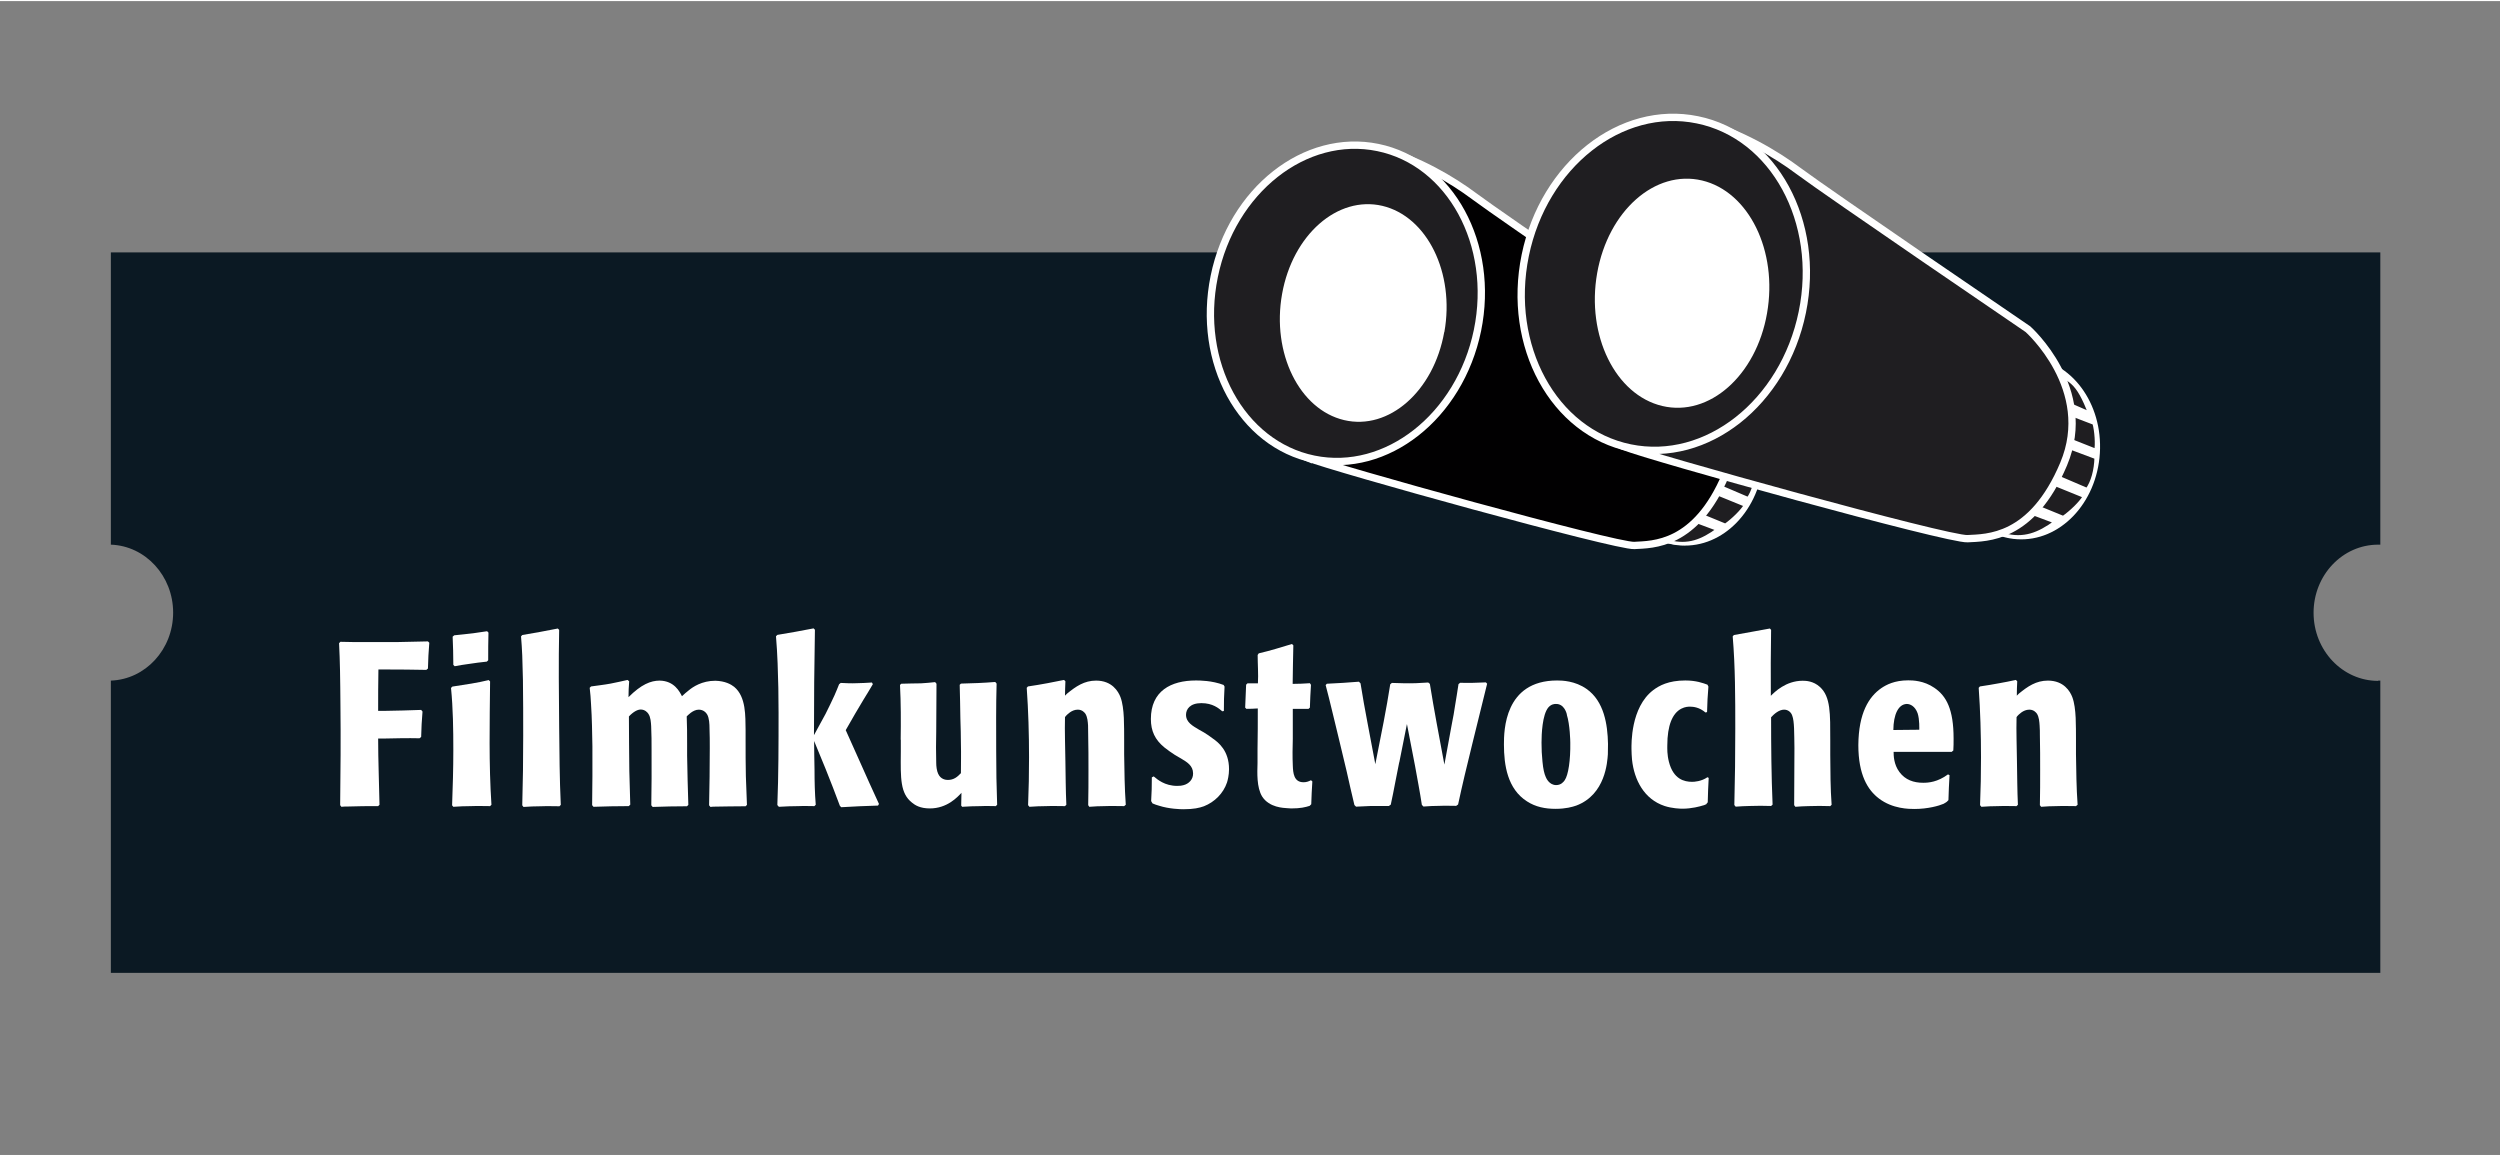
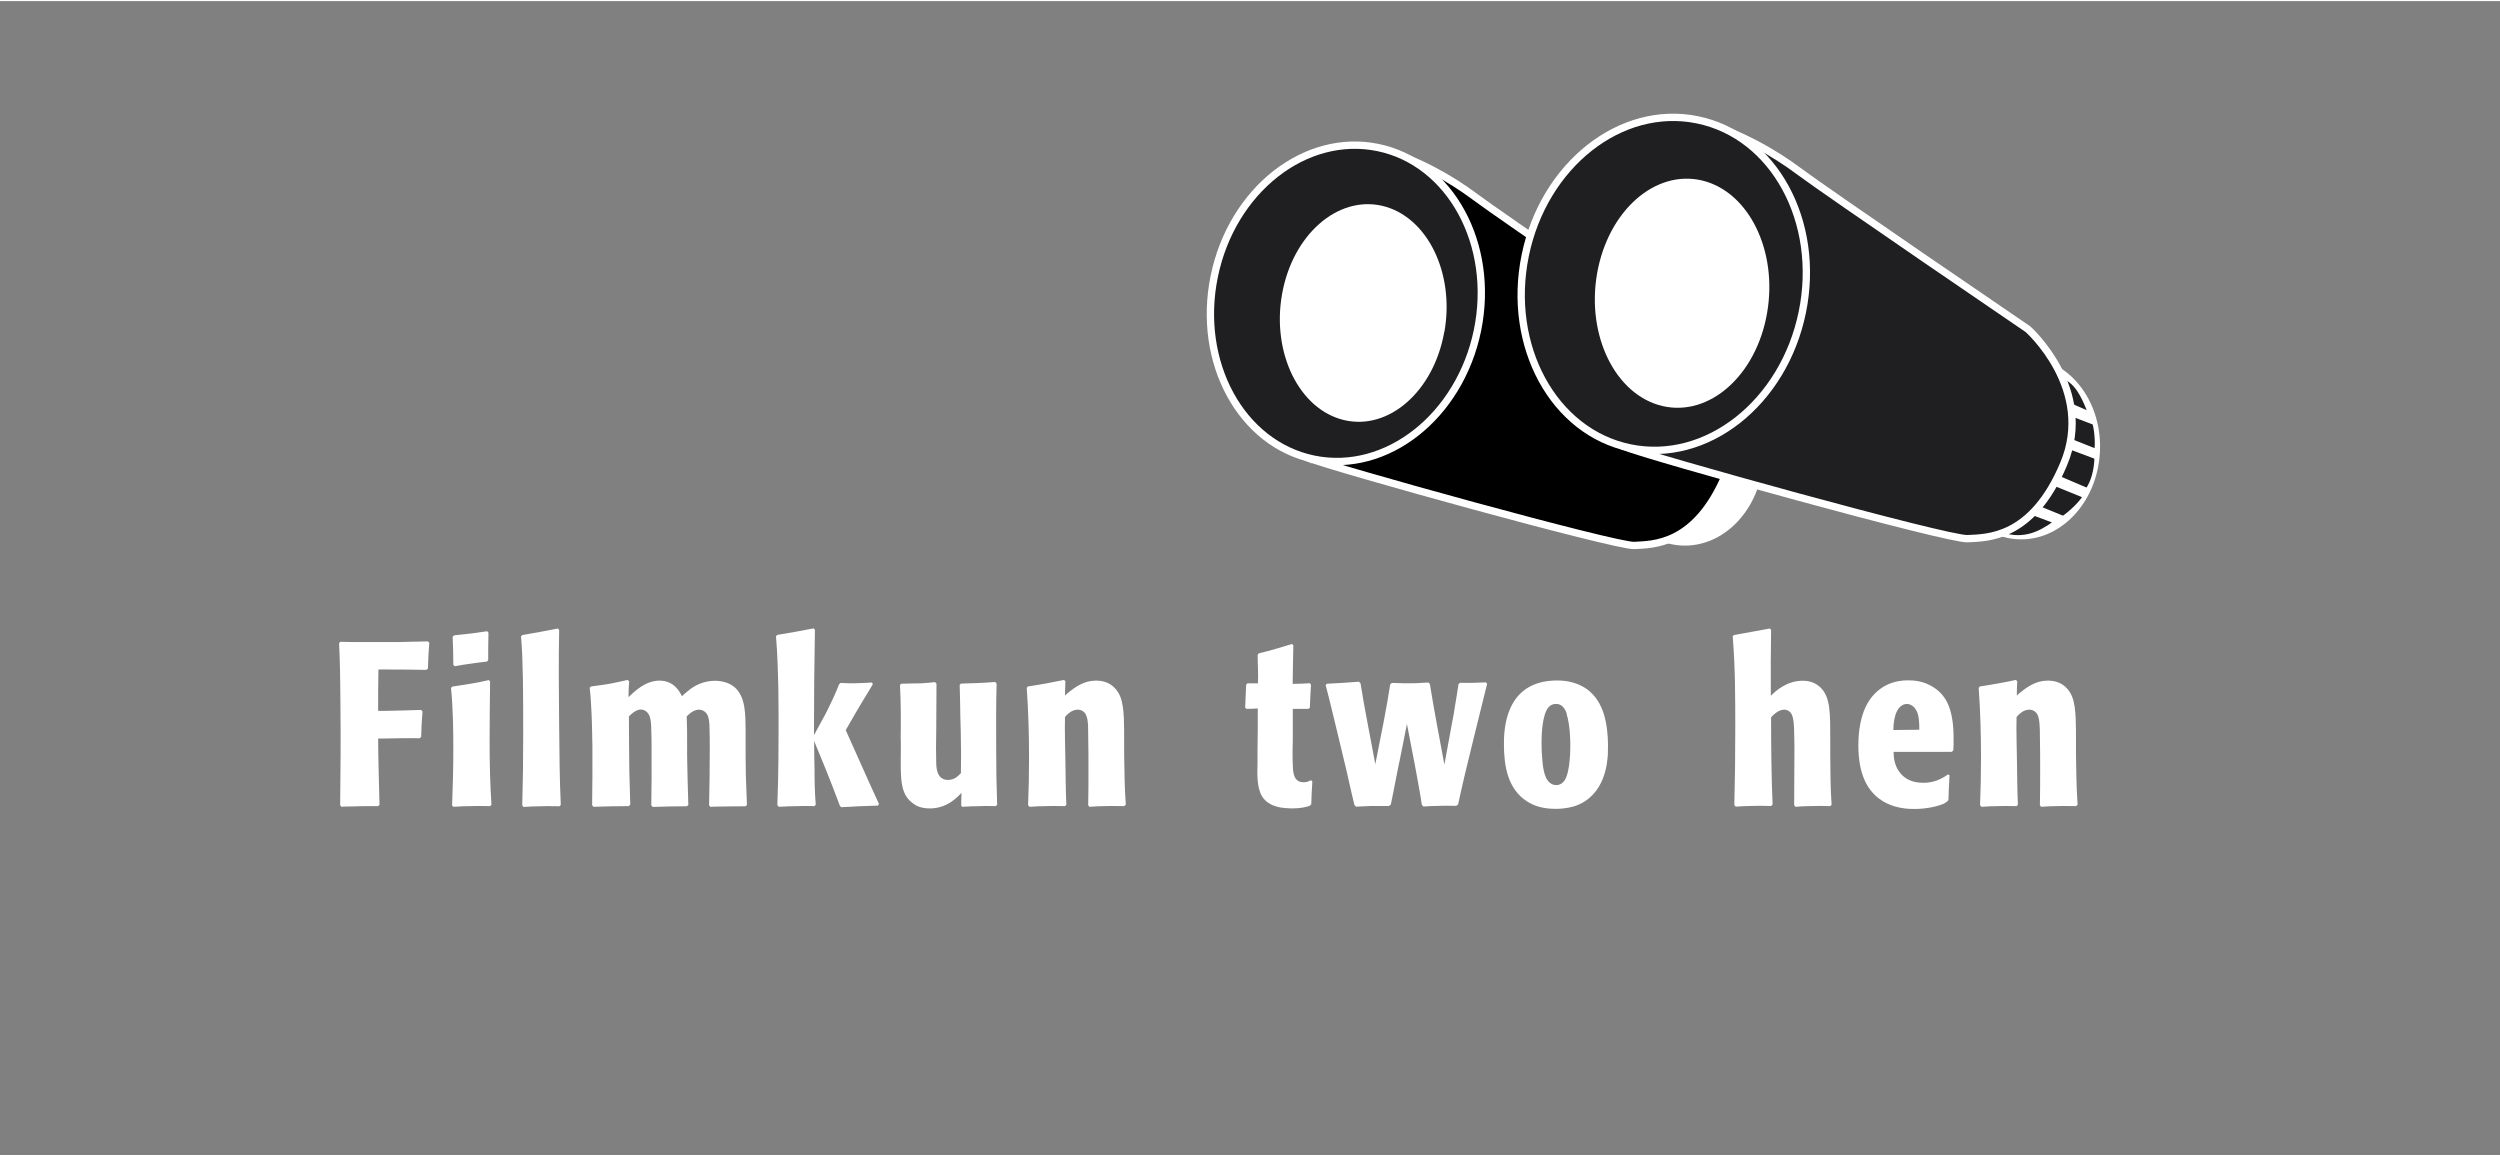
<svg xmlns="http://www.w3.org/2000/svg" id="Layer_1" viewBox="0 0 184.25 85.04" width="173" height="80">
  <rect x="0" y="0" width="184.25" height="85.04" fill="#808080" stroke="none" />
  <defs>
    <style>.cls-1{fill:#fff;}.cls-2{fill:#0b1923;}.cls-3{fill:#010001;}.cls-3,.cls-4{stroke-width:.54px;}.cls-3,.cls-4,.cls-5,.cls-6{stroke:#fff;}.cls-4,.cls-5,.cls-6{fill:#1f1e21;}.cls-5{stroke-miterlimit:1;}.cls-5,.cls-6{stroke-width:.24px;}</style>
  </defs>
-   <path class="cls-2" d="m175.27,50.1c-2.63,0-4.76-2.25-4.76-5.02s2.13-5.02,4.76-5.02c.05,0,.11,0,.16,0v-21.54H8.17v21.54c2.55.09,4.59,2.3,4.59,5.01s-2.04,4.92-4.59,5.01v21.54h167.26v-21.54c-.05,0-.11,0-.16,0Z" />
  <path class="cls-1" d="m129.97,33.78c-.23,3.7-2.96,6.54-6.1,6.34-3.14-.2-5.5-3.35-5.26-7.05.23-3.7,2.96-6.54,6.1-6.34,3.14.2,5.49,3.35,5.26,7.05Z" />
  <path class="cls-1" d="m154.76,33.32c-.23,3.7-2.96,6.54-6.1,6.34-3.14-.2-5.49-3.36-5.26-7.05.23-3.7,2.96-6.54,6.1-6.34,3.14.2,5.49,3.36,5.26,7.05Z" />
-   <path class="cls-6" d="m127.17,30.52l.14.74,2.02.77c.15.51.21,1.54.12,1.9l-2.14-.84-.28.43,2.43.91c-.02.9-.25,1.74-.62,2.24-1.11-.47-2.69-1.15-2.69-1.15l-.38.46,2.87,1.17c-.23.41-.93,1.1-1.48,1.48l-2.39-.98-.38.46,2.22.83c-1.16.85-2.21,1.27-3.59.9-2.58-.72-3.8-3.77-3.17-6.88.64-3.11,3.33-5.37,5.91-4.66,1.97.54,2.38.84,3.27,3.03l-1.86-.82Z" />
  <path class="cls-3" d="m96.4,33.67c-1.74-.71-4.71-1.86-6.32-7.37-1.55-5.32.85-9.65,2.63-11.88,1.58-1.98,6-4.4,9.11-3.49,2.75.8,5.17,2.21,6.84,3.46,1.96,1.47,16.03,11.06,16.03,11.06,0,0,4.71,4.18,2.5,9.44-2.21,5.26-5.4,5.15-6.74,5.23-1.34.08-22.31-5.74-24.05-6.46Z" />
  <path class="cls-4" d="m108.89,24.27c1.3-6.34-1.99-12.38-7.34-13.48-5.36-1.1-10.76,3.15-12.06,9.5-1.3,6.34,1.99,12.37,7.34,13.47,5.35,1.1,10.75-3.15,12.06-9.49Z" />
  <path class="cls-1" d="m106.45,24.39c.78-4.36-1.27-8.52-4.57-9.3-3.3-.77-6.61,2.13-7.39,6.49-.78,4.36,1.27,8.52,4.57,9.3,3.3.78,6.61-2.13,7.38-6.49Z" />
  <path class="cls-5" d="m152.07,29.52l.14.78,2.12.81c.16.54.23,1.62.13,2l-2.25-.89-.29.46,2.56.96c-.02.94-.27,1.83-.66,2.36-1.16-.49-2.83-1.21-2.83-1.21l-.4.48,3.03,1.23c-.24.44-.98,1.16-1.56,1.56l-2.52-1.03-.4.48,2.34.88c-1.22.9-2.34,1.34-3.78.94-2.72-.76-4.01-3.96-3.34-7.24.67-3.27,3.5-5.65,6.22-4.9,2.08.57,2.51.88,3.44,3.19l-1.96-.86Z" />
  <path class="cls-4" d="m119.68,32.83c-1.83-.75-4.96-1.95-6.65-7.76-1.63-5.6.89-10.16,2.76-12.5,1.66-2.08,6.31-4.63,9.59-3.67,2.9.84,5.44,2.32,7.2,3.64,2.07,1.55,16.88,11.64,16.88,11.64,0,0,4.96,4.4,2.63,9.94-2.33,5.54-5.68,5.42-7.08,5.5-1.41.09-23.49-6.04-25.32-6.79Z" />
  <path class="cls-4" d="m132.83,22.93c1.37-6.68-2.09-13.03-7.73-14.18-5.64-1.16-11.32,3.32-12.69,9.99-1.37,6.68,2.09,13.03,7.73,14.19,5.64,1.16,11.32-3.32,12.69-10Z" />
  <path class="cls-1" d="m130.23,23.01c.81-4.59-1.34-8.97-4.79-9.79-3.46-.82-6.92,2.24-7.73,6.83-.81,4.59,1.34,8.97,4.8,9.79,3.46.82,6.92-2.24,7.72-6.83Z" />
  <path class="cls-1" d="m27.89,59.33c-.75,0-1.52,0-2.28.03-.14,0-.29,0-.45.02l-.09-.12c.03-2.48.05-4.95.02-7.45,0-.8-.02-1.64-.03-2.45-.02-.69-.03-1.37-.07-2.04l.1-.1c.6.02,1.18.02,1.78.02h2.38c.75-.02,1.52-.03,2.29-.05l.1.1c-.05.63-.09,1.27-.1,1.9l-.12.1c-.99-.02-1.97-.03-2.95-.03h-.58c-.02,1.01-.02,2.04-.02,3.05h.5c.89-.02,1.76-.03,2.67-.07l.1.12c-.05.62-.09,1.25-.1,1.87l-.12.1c-.87-.02-1.76,0-2.64.02h-.41c0,1.63.07,3.25.1,4.88l-.1.1Z" />
  <path class="cls-1" d="m33.32,59.27c.05-1.34.09-2.71.09-4.06,0-1.54-.02-3.08-.17-4.59l.1-.1c.46-.07.92-.14,1.4-.22.43-.07.86-.16,1.28-.26l.1.1c-.03,3.05-.1,6.06.1,9.09l-.1.1c-.46,0-.92-.02-1.39,0-.45,0-.87.02-1.32.05l-.1-.12Zm.09-10.36c0-.7-.02-1.39-.05-2.07l.12-.1c.46-.05.92-.09,1.39-.15l1.03-.15.1.1c-.02.67-.02,1.35-.02,2.04l-.1.1c-.45.05-.89.1-1.32.17-.36.05-.7.1-1.05.17l-.1-.1Z" />
  <path class="cls-1" d="m38.49,59.27c.05-1.7.07-3.41.07-5.12,0-1.37,0-2.74-.02-4.11l-.05-1.8c-.02-.48-.05-.94-.09-1.42l.09-.1c.87-.14,1.75-.31,2.62-.48l.1.1c-.05,2.38-.02,4.74,0,7.11.02,1.94.03,3.87.12,5.79l-.1.1c-.44,0-.89-.02-1.35,0-.43,0-.86.02-1.3.05l-.09-.12Z" />
  <path class="cls-1" d="m46.33,59.33c-.86,0-1.73.02-2.59.05l-.1-.12c.02-1.46.03-2.89.02-4.35-.02-1.03-.03-2.05-.1-3.08-.02-.41-.05-.82-.1-1.22l.1-.1c.48-.07.96-.12,1.44-.21.43-.09.84-.17,1.25-.27l.12.1c-.03.39-.05.77-.05,1.17.94-.94,1.64-1.22,2.3-1.22,1.08.02,1.47.82,1.64,1.15.17-.15.33-.31.51-.44.29-.24.96-.7,1.95-.7.72.02,1.15.26,1.39.45.89.74.82,2.17.84,3.19v.75c0,.87,0,1.76.02,2.64.03.7.05,1.42.08,2.12l-.1.1c-.8,0-1.61.02-2.4.03-.07,0-.12.02-.19.02l-.1-.12c.03-1.41.05-2.81.05-4.21,0-.5,0-.98-.02-1.47,0-.29-.02-.75-.17-1.01-.07-.12-.26-.36-.62-.36-.44,0-.84.45-.89.5.03.67.03,1.35.03,2.02v.87c.02,1.22.05,2.43.09,3.63l-.1.1c-.84,0-1.69.02-2.53.05l-.1-.12c.02-1.34.03-2.67.02-4.03,0-.6,0-1.22-.03-1.81-.02-.27-.03-.65-.21-.91-.05-.08-.24-.31-.56-.31-.22,0-.53.15-.87.51,0,1.34.02,2.69.03,4.02.02.82.04,1.66.07,2.48l-.1.1Z" />
  <path class="cls-1" d="m57.29,59.27c.09-2.26.09-4.54.09-6.82,0-1.22-.02-2.43-.07-3.65-.02-.67-.07-1.32-.12-1.99l.1-.1c.89-.14,1.78-.31,2.67-.48l.1.1c-.05,2.6-.07,5.17-.07,7.77l.86-1.58c.22-.44.45-.91.65-1.35.12-.28.24-.55.34-.82l.12-.1c.39.02.79.04,1.2.02.36,0,.72-.03,1.1-.05l.07.12c-.22.38-.46.77-.7,1.16-.21.34-.39.67-.6,1.01l-.7,1.22,1.08,2.41c.44,1.01.91,2.02,1.37,3.03l-.07.12c-.91.02-1.8.07-2.71.12l-.1-.1c-.34-.91-.68-1.8-1.04-2.69l-.86-2.09c0,.72.02,1.4.03,2.11,0,.86.02,1.73.09,2.59l-.1.1c-.39,0-.77-.02-1.16,0-.48,0-.96.02-1.46.05l-.1-.12Z" />
  <path class="cls-1" d="m66.38,54.44c.02-1.35.02-2.69-.05-4.04l.09-.09c.5-.02.98-.02,1.46-.03.34-.02.7-.05,1.04-.09l.1.12c0,1.18-.02,2.35-.02,3.53-.02.77-.02,1.54,0,2.31,0,.24.04.58.14.79.19.43.58.46.72.46.43,0,.7-.22.96-.5,0-.7.02-1.42,0-2.12,0-.63-.02-1.28-.04-1.92-.02-.82-.02-1.64-.05-2.47l.09-.09c.85-.02,1.69-.05,2.53-.12l.1.12c-.05,1.66-.03,3.32-.03,4.99,0,1.32.02,2.62.07,3.94l-.1.1c-.36,0-.72-.02-1.09,0-.46,0-.92.02-1.39.05l-.07-.09.02-.94c-.29.31-1.05,1.15-2.33,1.15-.72,0-1.09-.24-1.32-.43-.86-.68-.84-1.76-.82-3.73v-.91Z" />
  <path class="cls-1" d="m78.47,59.33c-.46,0-.91-.02-1.37,0-.41,0-.82.02-1.23.05l-.1-.12c.05-1.17.07-2.35.07-3.53,0-1.71-.05-3.42-.17-5.12l.09-.1c.48-.07.96-.15,1.44-.24.39-.07.8-.15,1.22-.24l.1.1c-.01.36-.03.7-.03,1.06l.15-.15c.65-.53,1.27-.96,2.14-.96,1.18,0,1.64.8,1.8,1.22.31.82.26,2.23.27,3.1v1.11c.02,1.23.03,2.47.12,3.72l-.12.1c-.48,0-.94-.02-1.42,0-.38,0-.77.02-1.15.05l-.08-.12c.02-.87.02-1.73.02-2.6s0-1.68-.02-2.52c0-.24,0-.5-.01-.75-.02-.29-.04-.6-.19-.86-.07-.1-.24-.31-.57-.31-.46,0-.8.39-.87.46l-.07.09c-.03,1.1.02,2.19.03,3.27.02,1.06.02,2.12.07,3.19l-.1.1Z" />
-   <path class="cls-1" d="m86.58,55.55c-.26-.17-.51-.34-.77-.55-.68-.56-.99-1.2-.99-2.09,0-2.06,1.47-2.84,3.32-2.84.26,0,1.18,0,2.04.33l.07.12c-.04.6-.05,1.2-.05,1.8l-.12.02c-.26-.22-.7-.6-1.54-.6s-1.13.45-1.13.86c0,.56.5.82.93,1.08l.39.22c.22.14.43.27.63.43.45.31,1.22.92,1.22,2.28,0,.44-.1.82-.15.98-.27.8-.91,1.44-1.7,1.75-.33.12-.75.22-1.51.22-.24,0-1.05-.02-1.8-.26-.17-.05-.33-.1-.48-.17l-.1-.17c.04-.58.05-1.16.05-1.75l.14-.07c.26.22.81.7,1.73.7.22,0,.34-.02.45-.05.41-.1.73-.43.72-.87,0-.58-.46-.84-.89-1.1l-.45-.26Z" />
  <path class="cls-1" d="m95.28,54.33c-.02.69-.03,1.35,0,2.02.02.53.07,1.22.79,1.22.2,0,.36-.05.55-.15l.1.09c-.03.55-.07,1.11-.08,1.68l-.12.12c-.31.1-.67.19-1.36.19-.1,0-.2-.02-.31-.02-.22-.02-1.3-.03-1.83-.86-.41-.67-.36-1.75-.34-2.47v-1.01c.02-1.01.02-2,.02-3.01-.29.02-.57.03-.84.03l-.09-.09c.03-.58.05-1.13.07-1.69l.1-.1h.77c.04-.7-.02-1.41-.02-2.09l.08-.12c.43-.1.84-.21,1.25-.33.41-.12.81-.24,1.2-.36l.1.1c-.03.96-.03,1.9-.05,2.84.43,0,.84-.02,1.27-.05l.08.12c-.03.56-.07,1.11-.08,1.68l-.1.09h-1.16v2.17Z" />
  <path class="cls-1" d="m103.12,56.11c-.1.5-.2.98-.29,1.47-.1.55-.22,1.12-.33,1.64l-.14.1h-1.32c-.36.02-.72.03-1.1.05l-.12-.12c-.2-.82-.39-1.68-.58-2.52l-.61-2.55c-.31-1.25-.6-2.53-.93-3.77l.09-.1c.79-.03,1.58-.09,2.36-.15l.12.12c.15.96.33,1.94.51,2.89l.58,3.07.62-3.15c.17-.91.34-1.82.48-2.74l.12-.1c.58.02,1.18.04,1.77.02.31-.02.6-.03.91-.05l.12.1c.15.96.33,1.94.5,2.89l.57,3.06.56-3.05c.09-.43.16-.84.22-1.25.1-.55.17-1.08.26-1.63l.12-.1c.64.02,1.27,0,1.9-.03l.09.1c-.36,1.47-.72,2.93-1.08,4.38l-.57,2.35c-.17.74-.34,1.45-.49,2.17l-.14.1c-.41,0-.82-.02-1.23,0-.39,0-.79.02-1.18.05l-.12-.12c-.14-.94-.33-1.9-.5-2.86l-.6-3.1-.56,2.81Z" />
  <path class="cls-1" d="m118.5,55.5c-.04.56-.17,2.98-2.33,3.79-.29.1-.77.24-1.53.24s-1.47-.14-2.1-.55c-1.44-.92-1.7-2.66-1.7-4.2,0-.98.02-4.71,3.92-4.71.36,0,1.32.02,2.18.63,1.28.91,1.54,2.6,1.57,4.04,0,.24,0,.5-.01.75Zm-3.02-2.93c-.03-.1-.2-.79-.82-.77-.12,0-.34.02-.55.26-.44.53-.5,1.95-.5,2.59,0,.48.02.94.07,1.4.05.56.14.91.24,1.13.04.1.26.6.77.6.36,0,.55-.24.63-.36.27-.39.43-1.49.41-2.77,0-.09-.02-1.32-.26-2.07Z" />
-   <path class="cls-1" d="m125.77,59.18c-.08.03-.17.09-.26.1-.21.07-.84.24-1.51.24-.19,0-.77-.02-1.32-.2-1.51-.5-2.24-1.92-2.4-3.41-.02-.26-.04-.53-.04-.79,0-.36-.07-3.05,1.59-4.33.45-.34,1.13-.72,2.38-.72.8,0,1.3.19,1.63.31l.07.14c-.05.62-.09,1.25-.1,1.88l-.12.03c-.43-.38-.89-.43-1.13-.43-.12,0-.36,0-.65.15-.65.34-1.03,1.22-1.03,2.72,0,.22-.02.65.12,1.2.33,1.28,1.13,1.47,1.71,1.47.17,0,.68-.03,1.13-.34l.09.05c-.04.6-.05,1.2-.07,1.8l-.1.12Z" />
  <path class="cls-1" d="m127.82,59.27c.05-1.87.07-3.77.07-5.65,0-2.28,0-4.54-.19-6.8l.09-.1c.87-.16,1.76-.31,2.65-.48l.09.1c-.03,1.63-.03,3.27-.02,4.86.27-.27,1.1-1.11,2.35-1.11.24,0,.79.02,1.27.46.79.72.76,1.94.76,3.97v1.03c.01,1.23.01,2.47.1,3.68l-.1.1c-.53-.02-1.08-.02-1.61,0-.33,0-.65.03-.96.05l-.09-.12c0-1.39.02-2.79.02-4.21-.02-1.09,0-1.97-.16-2.38-.08-.26-.31-.45-.6-.45-.37,0-.73.31-.96.56,0,2.16.02,4.31.11,6.44l-.11.1c-.51-.02-1.05-.02-1.58,0-.34,0-.68.03-1.03.05l-.1-.12Z" />
  <path class="cls-1" d="m143.68,57.07c-.03.6-.07,1.22-.08,1.82l-.12.12s-.12.09-.24.15c-.32.14-1.15.38-2.14.38-.39,0-1.61,0-2.62-.77-.82-.62-1.52-1.73-1.52-3.94.02-2.36.77-3.56,1.7-4.2.36-.24.96-.57,1.98-.57.33,0,1.15.02,1.92.55.89.6,1.42,1.59,1.42,3.73,0,.31,0,.6-.02.89l-.12.1h-4.28c0,.24,0,.92.43,1.49.43.58,1.05.79,1.75.79.39,0,1.06-.05,1.83-.62l.12.07Zm-2.23-3.36c0-.05.03-.77-.12-1.22-.19-.53-.55-.69-.8-.69-.62.02-.98.77-.99,1.92l1.92-.02Z" />
  <path class="cls-1" d="m148.63,59.33c-.46,0-.91-.02-1.37,0-.41,0-.82.02-1.23.05l-.1-.12c.05-1.17.07-2.35.07-3.53,0-1.71-.05-3.42-.17-5.12l.09-.1c.48-.07.96-.15,1.44-.24.39-.07.8-.15,1.21-.24l.1.1c-.02.36-.03.7-.03,1.06l.15-.15c.65-.53,1.27-.96,2.14-.96,1.18,0,1.64.8,1.8,1.22.31.82.26,2.23.27,3.1v1.11c.02,1.23.03,2.47.12,3.72l-.12.1c-.48,0-.94-.02-1.42,0-.38,0-.77.02-1.15.05l-.09-.12c.02-.87.02-1.73.02-2.6s0-1.68-.02-2.52c0-.24,0-.5-.02-.75-.02-.29-.04-.6-.19-.86-.07-.1-.24-.31-.57-.31-.46,0-.8.39-.87.46l-.07.09c-.03,1.1.02,2.19.03,3.27.02,1.06.02,2.12.07,3.19l-.1.1Z" />
</svg>